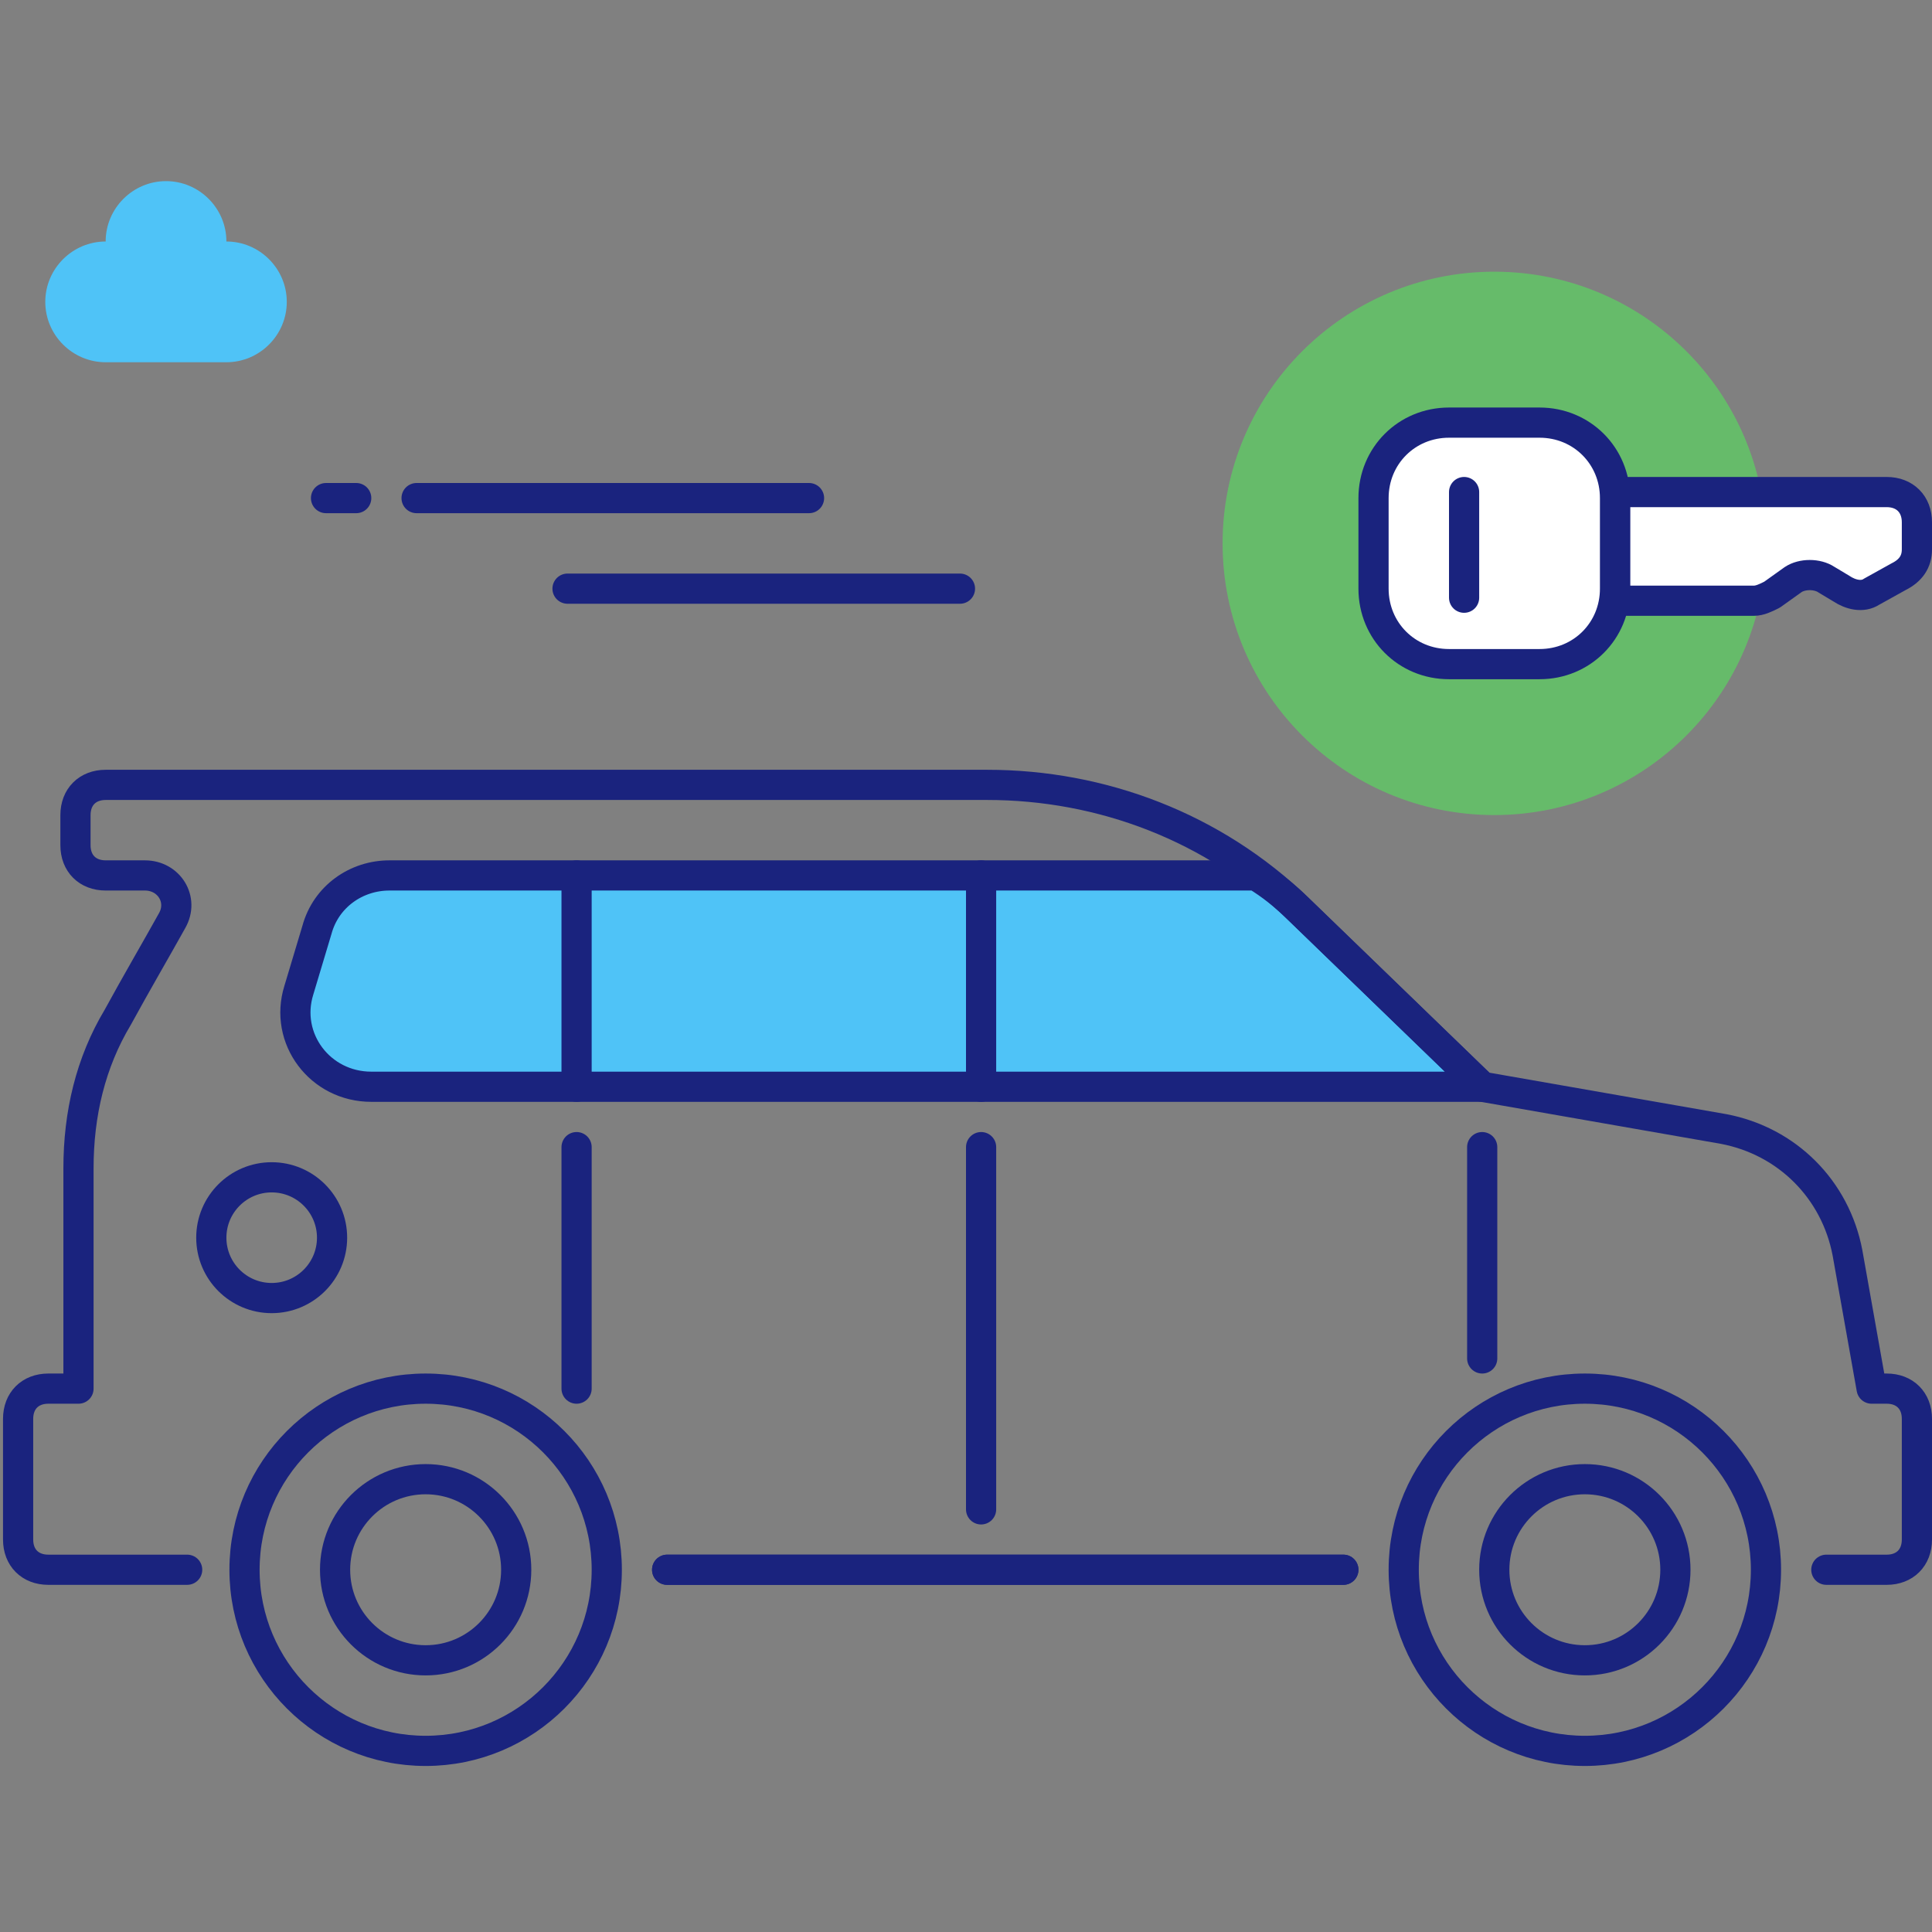
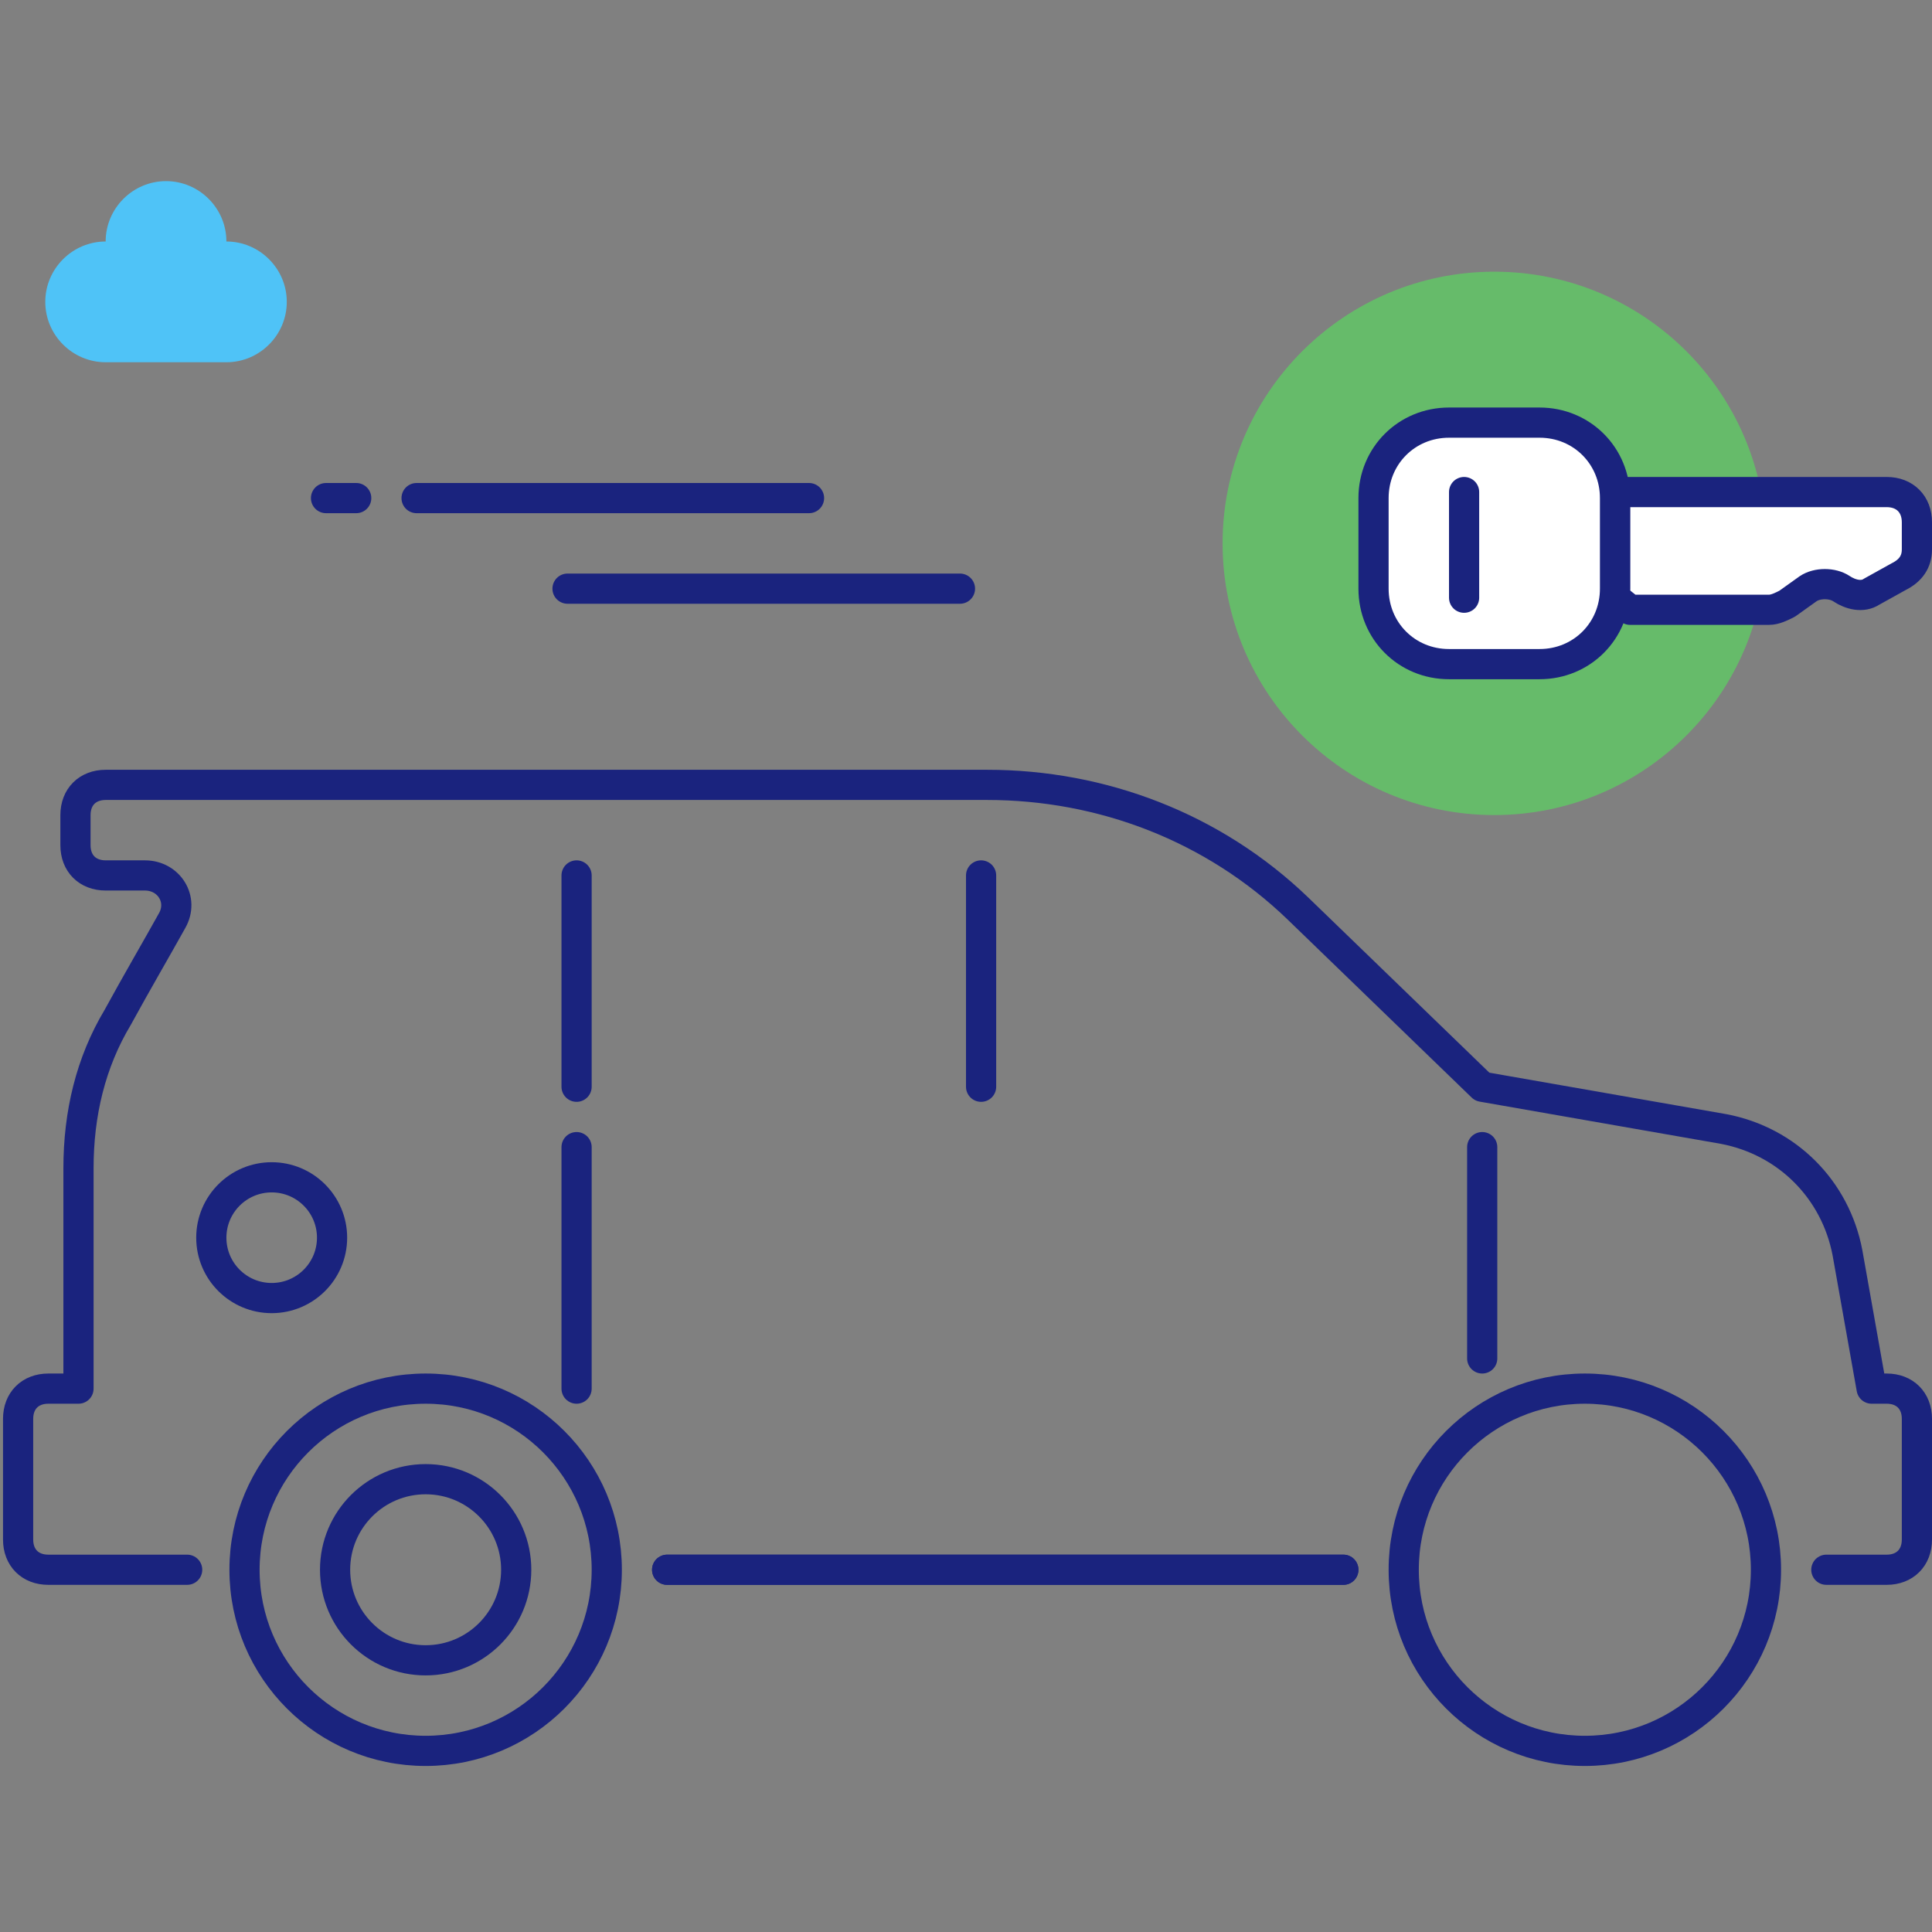
<svg xmlns="http://www.w3.org/2000/svg" id="Icon_Set" viewBox="0 0 64 64">
  <rect x="0" y="0" width="64" height="64" fill="#808080" stroke="none" />
  <g id="Car_Rental">
    <g>
      <g stroke="#1a237e" stroke-linecap="round" stroke-linejoin="round" stroke-miterlimit="10">
        <path d="m22.1 52h22.4" fill="none" />
        <circle cx="52.5" cy="52" fill="none" r="6" />
-         <circle cx="52.5" cy="52" fill="none" r="3" />
        <circle cx="14.1" cy="52" fill="none" r="6" />
        <circle cx="14.1" cy="52" fill="none" r="3" />
-         <path d="m43 30.1c-.4-.4-.9-.8-1.4-1.1h-28.7c-1.1 0-2.1.7-2.4 1.8l-.6 2c-.5 1.6.7 3.2 2.4 3.2h36.8z" fill="#4fc3f7" />
        <path d="m49.1 38v7" fill="none" />
-         <path d="m32.5 50v-12" fill="none" />
        <path d="m19.1 46v-8" fill="none" />
        <circle cx="9" cy="41" fill="none" r="2" />
        <path d="m32.5 36v-7" fill="none" />
        <path d="m19.1 29v7" fill="none" />
        <path d="m60.5 52h2c.6 0 1-.4 1-1v-4c0-.6-.4-1-1-1h-.5l-.8-4.5c-.4-2.1-2-3.7-4.1-4.1l-8-1.4-6.1-5.9c-2.8-2.7-6.5-4.1-10.3-4.1h-29.2c-.6 0-1 .4-1 1v1c0 .6.4 1 1 1h1.3c.8 0 1.3.8.9 1.5-.5.9-1.2 2.1-1.8 3.2-.9 1.5-1.3 3.2-1.3 5v7.3h-1c-.6 0-1 .4-1 1v4c0 .6.4 1 1 1h4.6" fill="none" />
        <path d="m22.1 52h22.4" fill="none" />
      </g>
      <path d="m7.5 8c0-1.1-.9-2-2-2s-2 .9-2 2c-1.1 0-2 .9-2 2s.9 2 2 2h4c1.1 0 2-.9 2-2s-.9-2-2-2z" fill="#4fc3f7" />
      <g>
        <g fill="none" stroke="#1a237e" stroke-linecap="round" stroke-linejoin="round" stroke-miterlimit="10">
          <path d="m11.8 16.5h-1" />
          <path d="m26.8 16.5h-13" />
        </g>
      </g>
      <g>
        <g>
          <path d="m31.8 19.5h-13" fill="none" stroke="#1a237e" stroke-linecap="round" stroke-linejoin="round" stroke-miterlimit="10" />
        </g>
      </g>
      <circle cx="49.5" cy="18" fill="#66bb6a" r="9" />
      <g stroke="#1a237e" stroke-linecap="round" stroke-linejoin="round" stroke-miterlimit="10">
-         <path d="m53.5 19.8v-3.5h9c.6 0 1 .4 1 1v.9c0 .4-.2.7-.6.9l-.9.5c-.3.2-.7.1-1-.1l-.5-.3c-.3-.2-.8-.2-1.1 0l-.7.5c-.2.1-.4.2-.6.2h-4.6z" fill="#fff" />
+         <path d="m53.5 19.8v-3.5h9c.6 0 1 .4 1 1v.9c0 .4-.2.7-.6.9l-.9.5c-.3.2-.7.1-1-.1c-.3-.2-.8-.2-1.1 0l-.7.5c-.2.1-.4.2-.6.2h-4.6z" fill="#fff" />
        <path d="m45.5 19.5v-3c0-1.4 1.1-2.5 2.5-2.5h3c1.4 0 2.5 1.1 2.5 2.5v3c0 1.4-1.1 2.5-2.5 2.5h-3c-1.4 0-2.5-1.1-2.5-2.5z" fill="#fff" />
        <path d="m48.5 16.3v3.5" fill="none" />
      </g>
    </g>
  </g>
</svg>